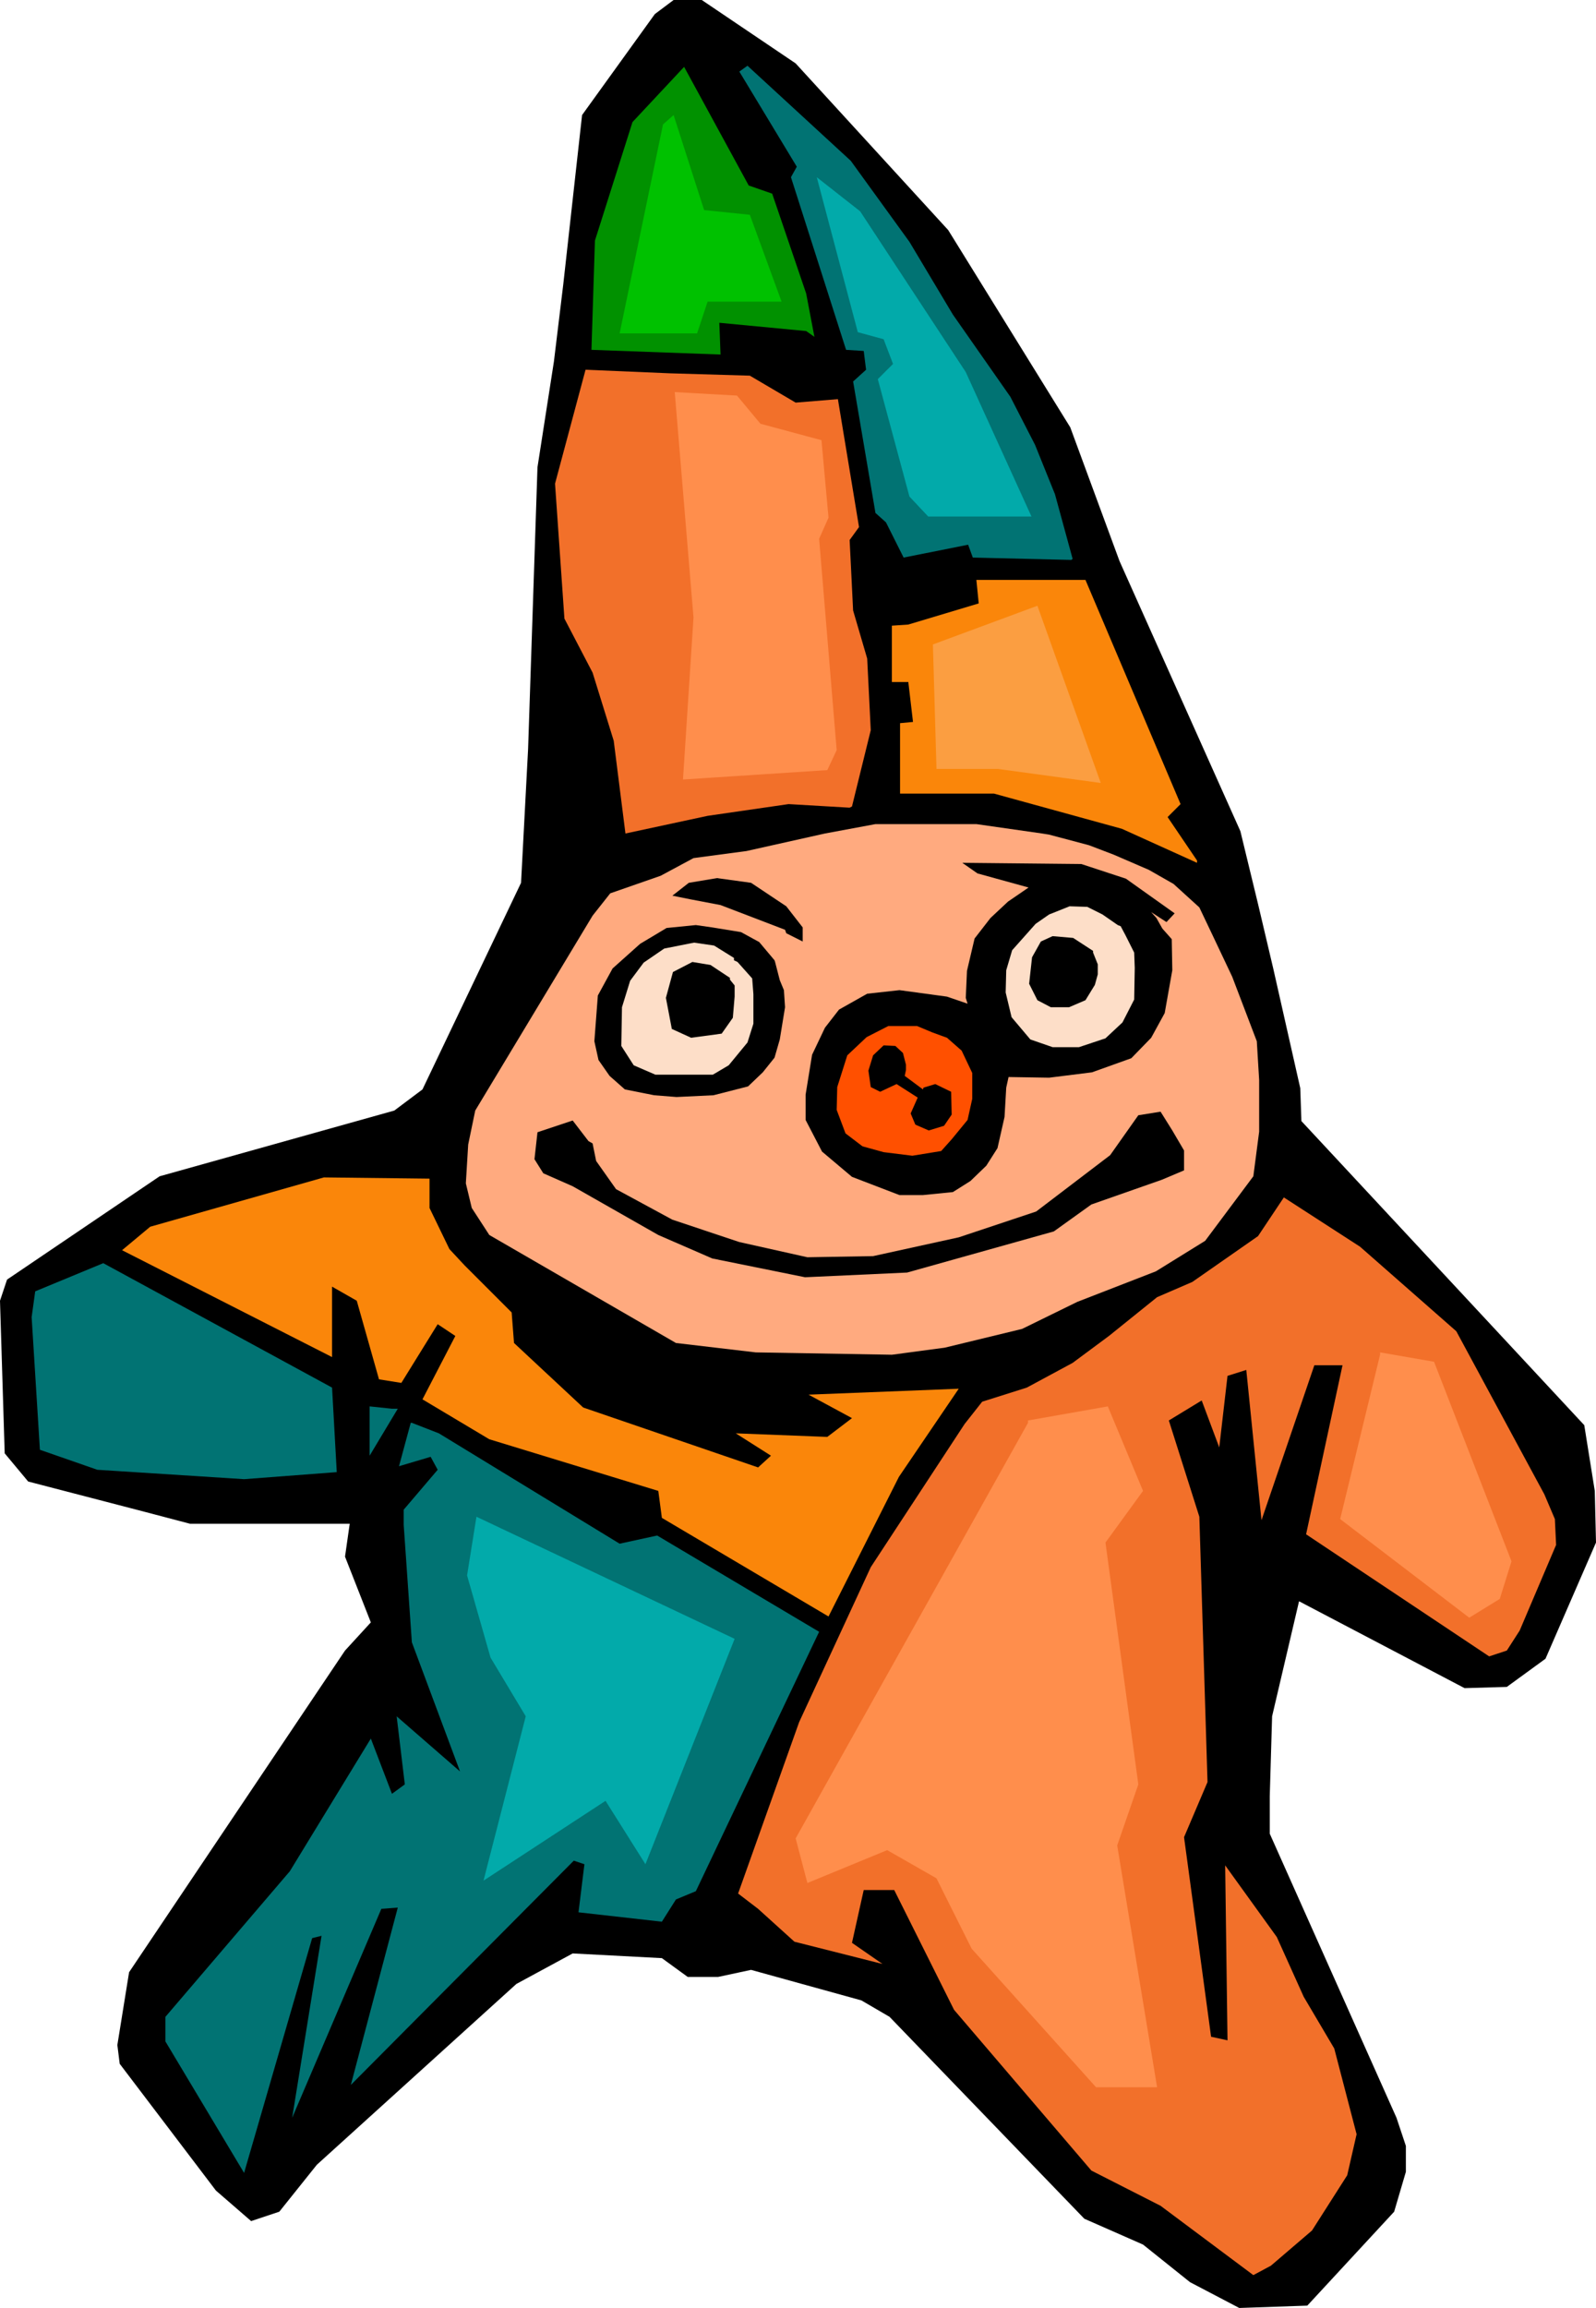
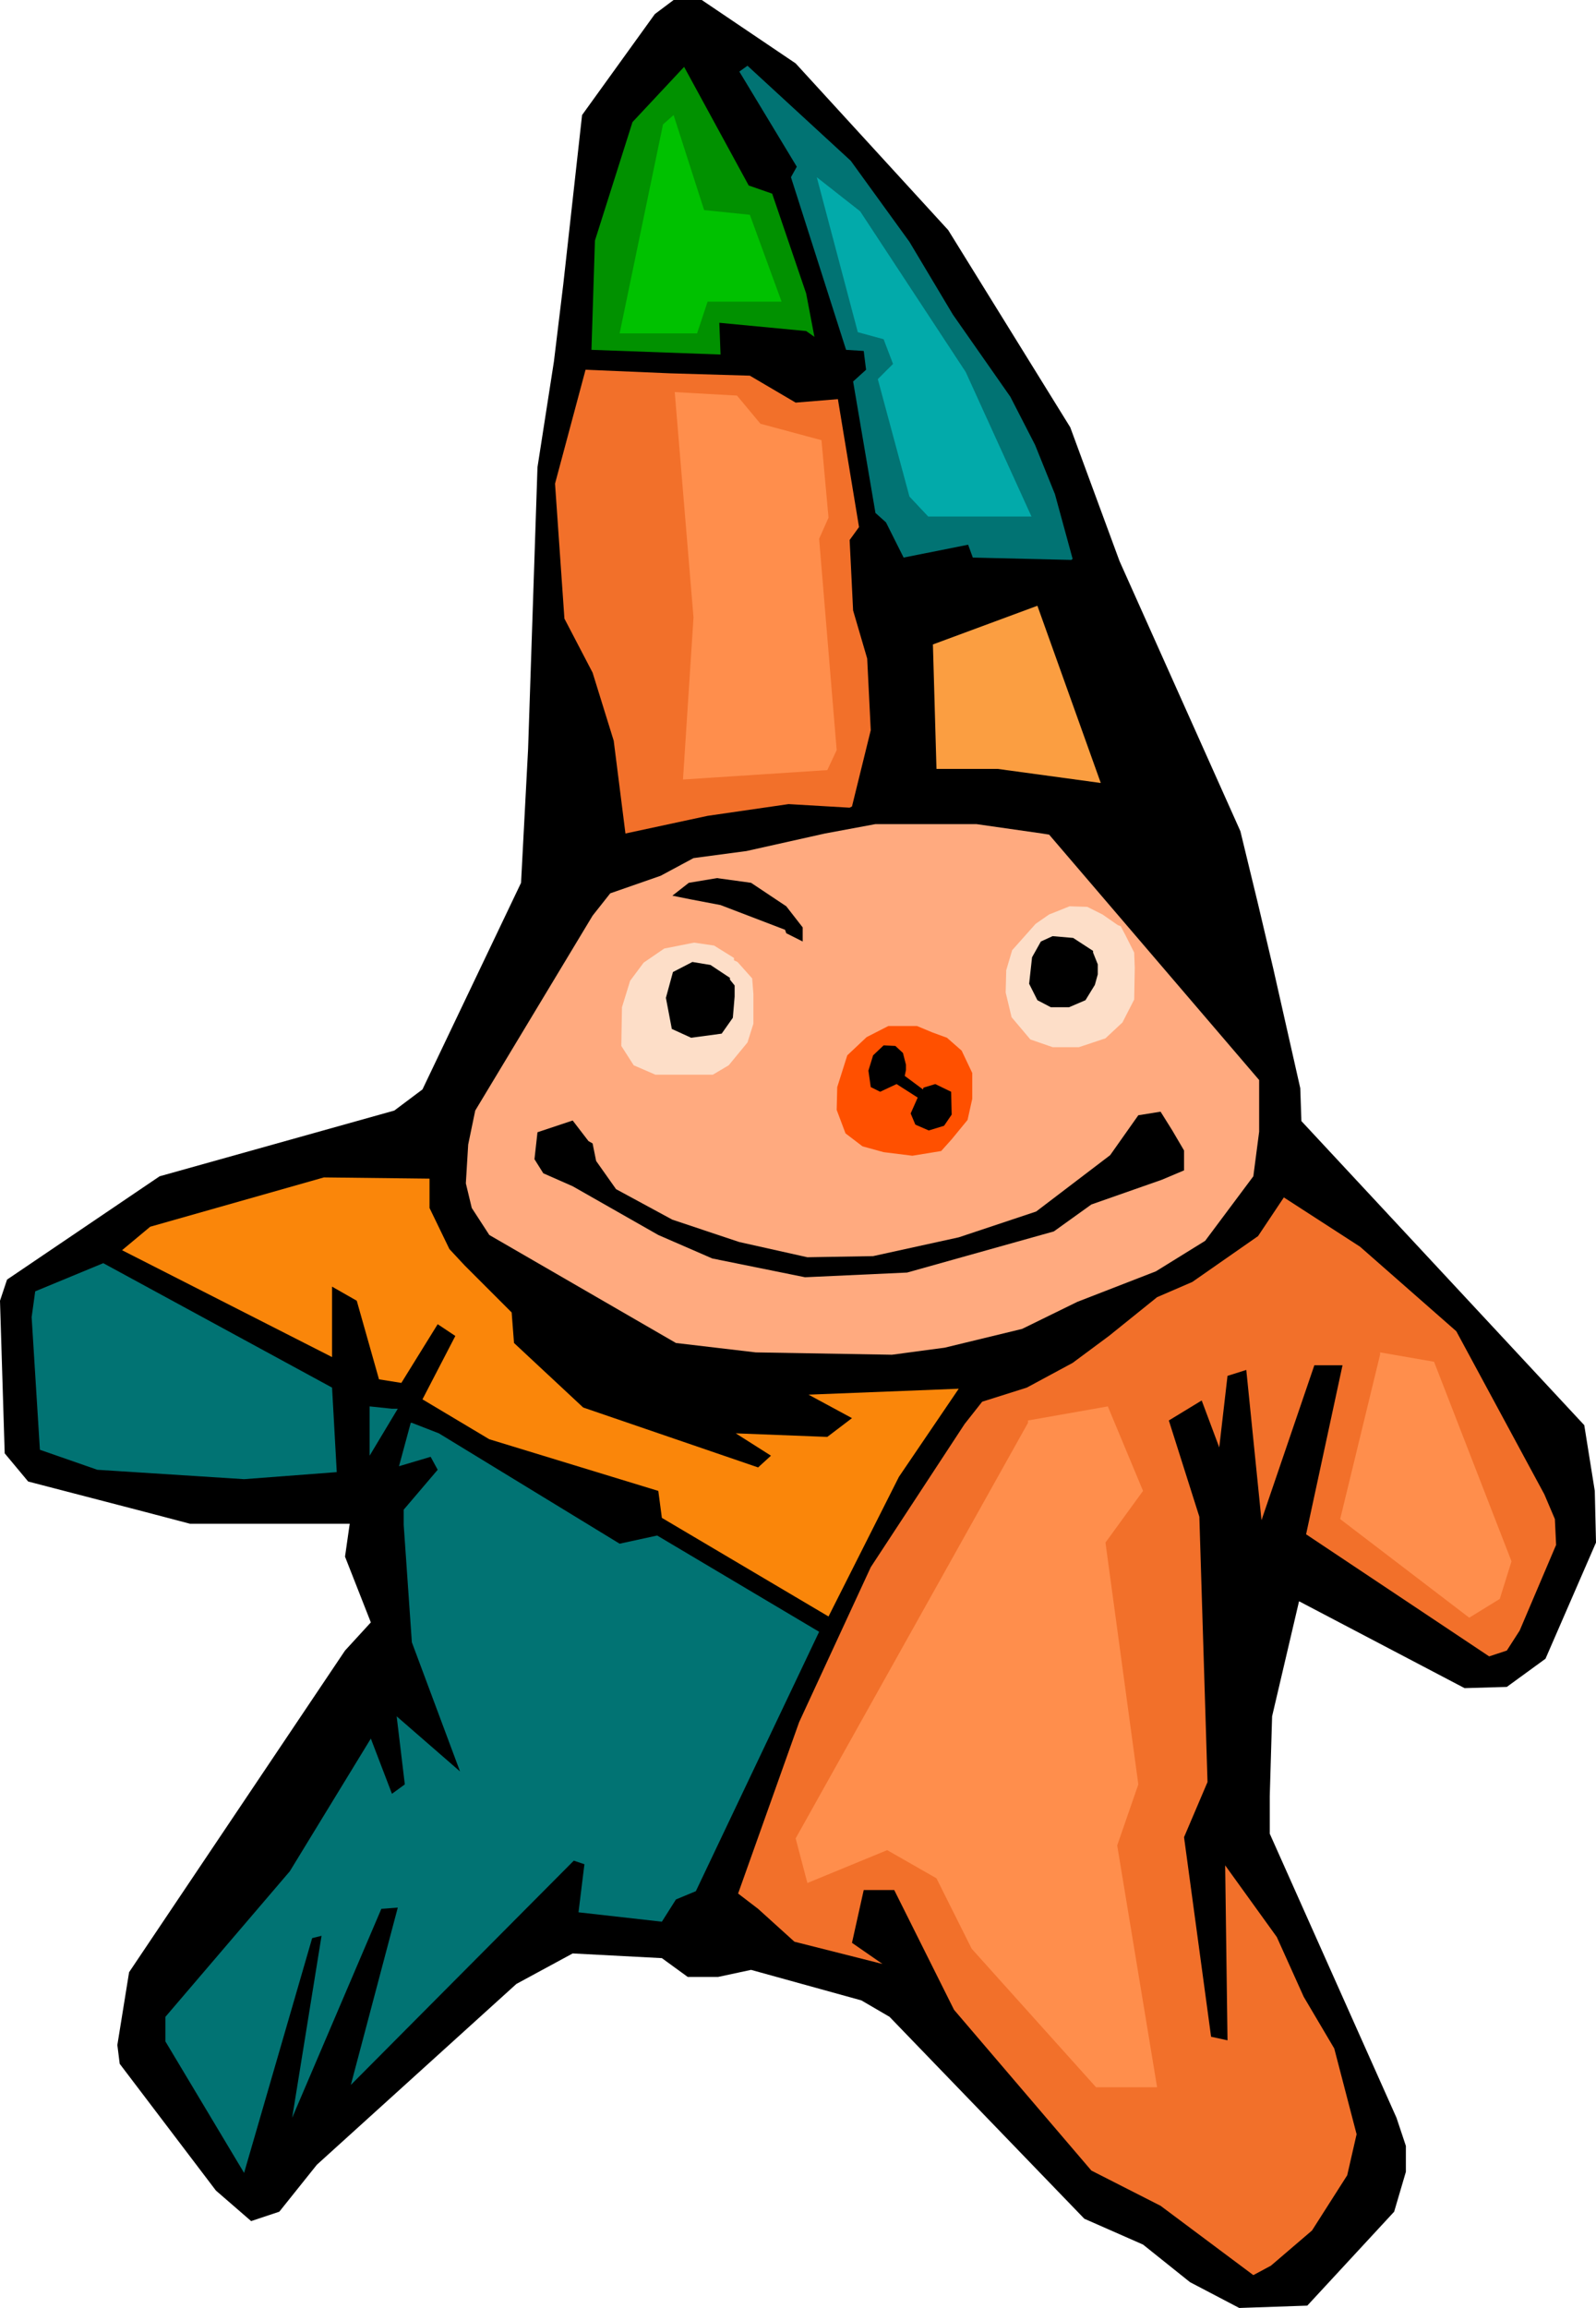
<svg xmlns="http://www.w3.org/2000/svg" width="514.016" height="743.055" fill-rule="evenodd" stroke-linecap="round" preserveAspectRatio="none" viewBox="0 0 17000 24575">
  <style>.brush1{fill:#000}.pen1{stroke:none}.brush5{fill:#fa860a}.brush6{fill:#f2702a}.brush7{fill:#017373}.brush9{fill:#02aaaa}.brush10{fill:#ff8e4c}</style>
  <path d="m13837 17050 1763 925 450-13 412-300 538-1237-13-550-112-700-1000-1075-2013-2163-12-350-288-1275-162-687-188-775-1287-2875-525-1425-1300-2100L8475 675 7475 0h-300l-200 150-775 1075-200 1800-100 825-175 1125-100 3000-75 1425-1050 2200-300 225-2500 700L75 13625l-75 225 50 1625 250 300 1250 325 475 125h1700l-50 350 275 700-275 300-2300 3425-125 775 25 200 1025 1350 375 325 300-100 400-500 2125-1925 600-325 950 50 275 200h325l350-75 1175 325 300 175 2075 2150 625 275 500 400 525 275 725-25 925-1000 125-425v-275l-100-300-1350-3025v-400l25-850 287-1225z" class="pen1 brush1" />
-   <path d="m11175 8887-75-12-700-100H9325l-538 100-837 187-563 75-350 188-537 187-188 238-1250 2075-75 362-25 413 63 262 187 288 1988 1150 850 100 1450 25 562-75 825-200 588-288 837-325 525-325 513-687 62-475v-550l-25-413-262-687-213-450-137-288-275-250-263-150-375-162-262-100-425-113z" class="pen1" style="fill:#ffaa7f" />
-   <path d="m8256 10243-6-18-163-194-194-106-306-50-175-25-312 31-282 169-293 262-157 288-37 487 44 200 118 169 163 144 312 62 238 19 394-19 368-94 157-150 125-156 56-194 56-343-12-182-44-106-50-194zm1831 369-506-69-344 38-300 169-150 193-137 288-69 425v269l175 337 319 269 506 194h250l319-32 187-118 169-163 119-187 75-332 18-312 25-113 432 7 456-57 419-150 212-218 144-263 81-456-6-331-100-113-63-112-56-63 163 106 87-93-519-369-475-156-1268-13 162 113 544 150-219 150-187 175-169 218-81 344-13 288 19 62-219-75z" class="pen1 brush1" />
+   <path d="m11175 8887-75-12-700-100H9325l-538 100-837 187-563 75-350 188-537 187-188 238-1250 2075-75 362-25 413 63 262 187 288 1988 1150 850 100 1450 25 562-75 825-200 588-288 837-325 525-325 513-687 62-475v-550z" class="pen1" style="fill:#ffaa7f" />
  <path d="M9768 10925h-306l-231 118-206 194-107 338-6 243 94 250 181 138 225 62 306 38 307-50 112-125 169-206 50-225v-275l-113-238-156-137-156-57-163-68z" class="pen1" style="fill:#ff5000" />
  <path d="m11937 9862-31-12-163-113-162-81-188-6-218 87-144 100-250 281-63 213-6 237 63 263 200 237 237 82h281l282-94 181-169 125-244 6-337-6-163-94-187-50-94zm-4119 363v-25l-212-132-213-31-318 63-219 150-144 193-87 282-7 412 132 206 231 100h612l169-100 200-243 63-200v-313l-13-169-156-175-38-18z" class="pen1" style="fill:#fddec8" />
  <path d="M7775 10431v-19l-207-137-193-32-207 107-75 275 63 331 206 94 325-44 119-169 19-225v-119l-50-62zm3868-288v-18l-212-138-219-19-125 57-94 168-31 282 88 175 143 75h194l175-75 100-163 31-112v-107l-50-125zm-1993 1250v-56l-32-125-81-75-125-6-112 106-50 163 25 175 100 50 175-82 225 144-75 169 50 119 143 62 163-50 81-119-6-243-169-82-125 38-6 19-194-144 13-63z" class="pen1 brush1" />
  <path d="m6312 12175-44-25-168-219-375 125-32 287 94 150 313 138 912 519 575 250 988 200 1087-50 1563-438 400-287 750-263 237-100v-212l-125-213-125-200-237 38-300 425-788 600-825 275-912 200-700 12-725-162-713-238-600-325-212-300-38-187zm2063-2238-13-37-687-263-325-62-188-38 175-137 300-50 363 50 375 250 175 225v150l-175-88z" class="pen1 brush1" />
-   <path d="M12750 9187v-25l-313-462 138-138-1013-2387h-1162l25 250-750 225-175 12v600h175l50 425-138 13v750h1000l1363 375 800 362z" class="pen1 brush5" />
  <path d="m9050 8600 25-13 200-812-38-763-150-512-37-750 100-138-225-1362-450 37-488-287-850-25-900-38-325 1213 100 1437 300 575 225 725 125 988 875-188 863-125 650 38z" class="pen1 brush6" />
  <path d="m11425 5950-13 12-1050-25-50-137-687 137-188-375-112-100-238-1400 138-125-25-200-188-12-587-1838 62-112-612-1013 87-62 1100 1012 625 863 463 775 612 875 263 512 212 525 188 688z" class="pen1 brush7" />
  <path d="m8675 3587-88-62-925-88 13 338-1375-50 37-1163 400-1262 550-588 688 1263 250 87 362 1063 88 462z" class="pen1" style="fill:#019100" />
  <path d="m8612 14850 463 250-263 200-975-38 375 238-137 125-1863-638-737-687-25-325-500-500-163-175-212-438v-312l-1125-13-1850 525-300 250 2237 1138v-750l263 150 237 837 238 38 387-625 188 125-350 675 712 425 1800 550 38 287 1775 1050 750-1487 637-938-1600 63z" class="pen1 brush5" />
  <path d="m3587 15675-50-900-2437-1325-725 300-38 275 88 1412 612 213 1563 100 987-75zm650-675h-62l-238-25v525l300-500zm150 150h-12l-125 462 337-100 75 138-362 425v162l87 1250 513 1375-675-587 87 725-137 100-225-588-863 1413-1325 1550v262l838 1400 725-2500 100-25-313 1938 950-2225 175-13-500 1888 2375-2388 113 38-63 512 888 100 150-237 212-88 1313-2762-1725-1025-400 87-1925-1175-288-112z" class="pen1 brush7" />
  <path d="m13675 12750-275 412-700 488-375 162-513 413-387 287-488 263-475 150-187 237-1000 1525-763 1650-650 1825 213 163 387 350 938 237-325-225 125-562h325l637 1275 1463 1712 737 375 988 738 187-100 438-375 375-588 100-437-238-913-325-550-287-637-550-763 25 1863-175-38-288-2125 250-587-87-2825-325-1025 350-213 187 500 88-762 200-63 162 1600 563-1650h300l-388 1800 1950 1300 188-62 137-213 388-912-13-275-112-263-938-1737-1025-900-812-525z" class="pen1 brush6" />
  <path d="m8700 1887 437 1650 275 75 100 263-162 162 337 1250 200 213h1100l-700-1538-1125-1712-462-363z" class="pen1 brush9" />
  <path d="m8750 4687 75 825-100 225 187 2250-100 213-1537 100 112-1725-200-2400 663 37 250 300 650 175z" class="pen1 brush10" />
  <path d="M8325 3212h-788l-112 338h-825l462-2225 113-100 325 1012 487 50 338 925z" class="pen1" style="fill:#00c100" />
  <path d="m11050 6450-1113 412 38 1325h650l1100 150-675-1887z" class="pen1" style="fill:#fb9e41" />
  <path d="M10950 15125v25l-2475 4425 125 475 850-350 525 300 375 750 1325 1475h650l-425-2575 225-650-350-2575 400-550-375-900-850 150zm3750-725v25l-425 1750 1375 1050 325-200 125-400-825-2125-575-100z" class="pen1 brush10" />
-   <path d="m7825 17450-2750-1300-100 625 250 875 375 625-450 1750 1300-850 425 675 950-2400z" class="pen1 brush9" />
</svg>